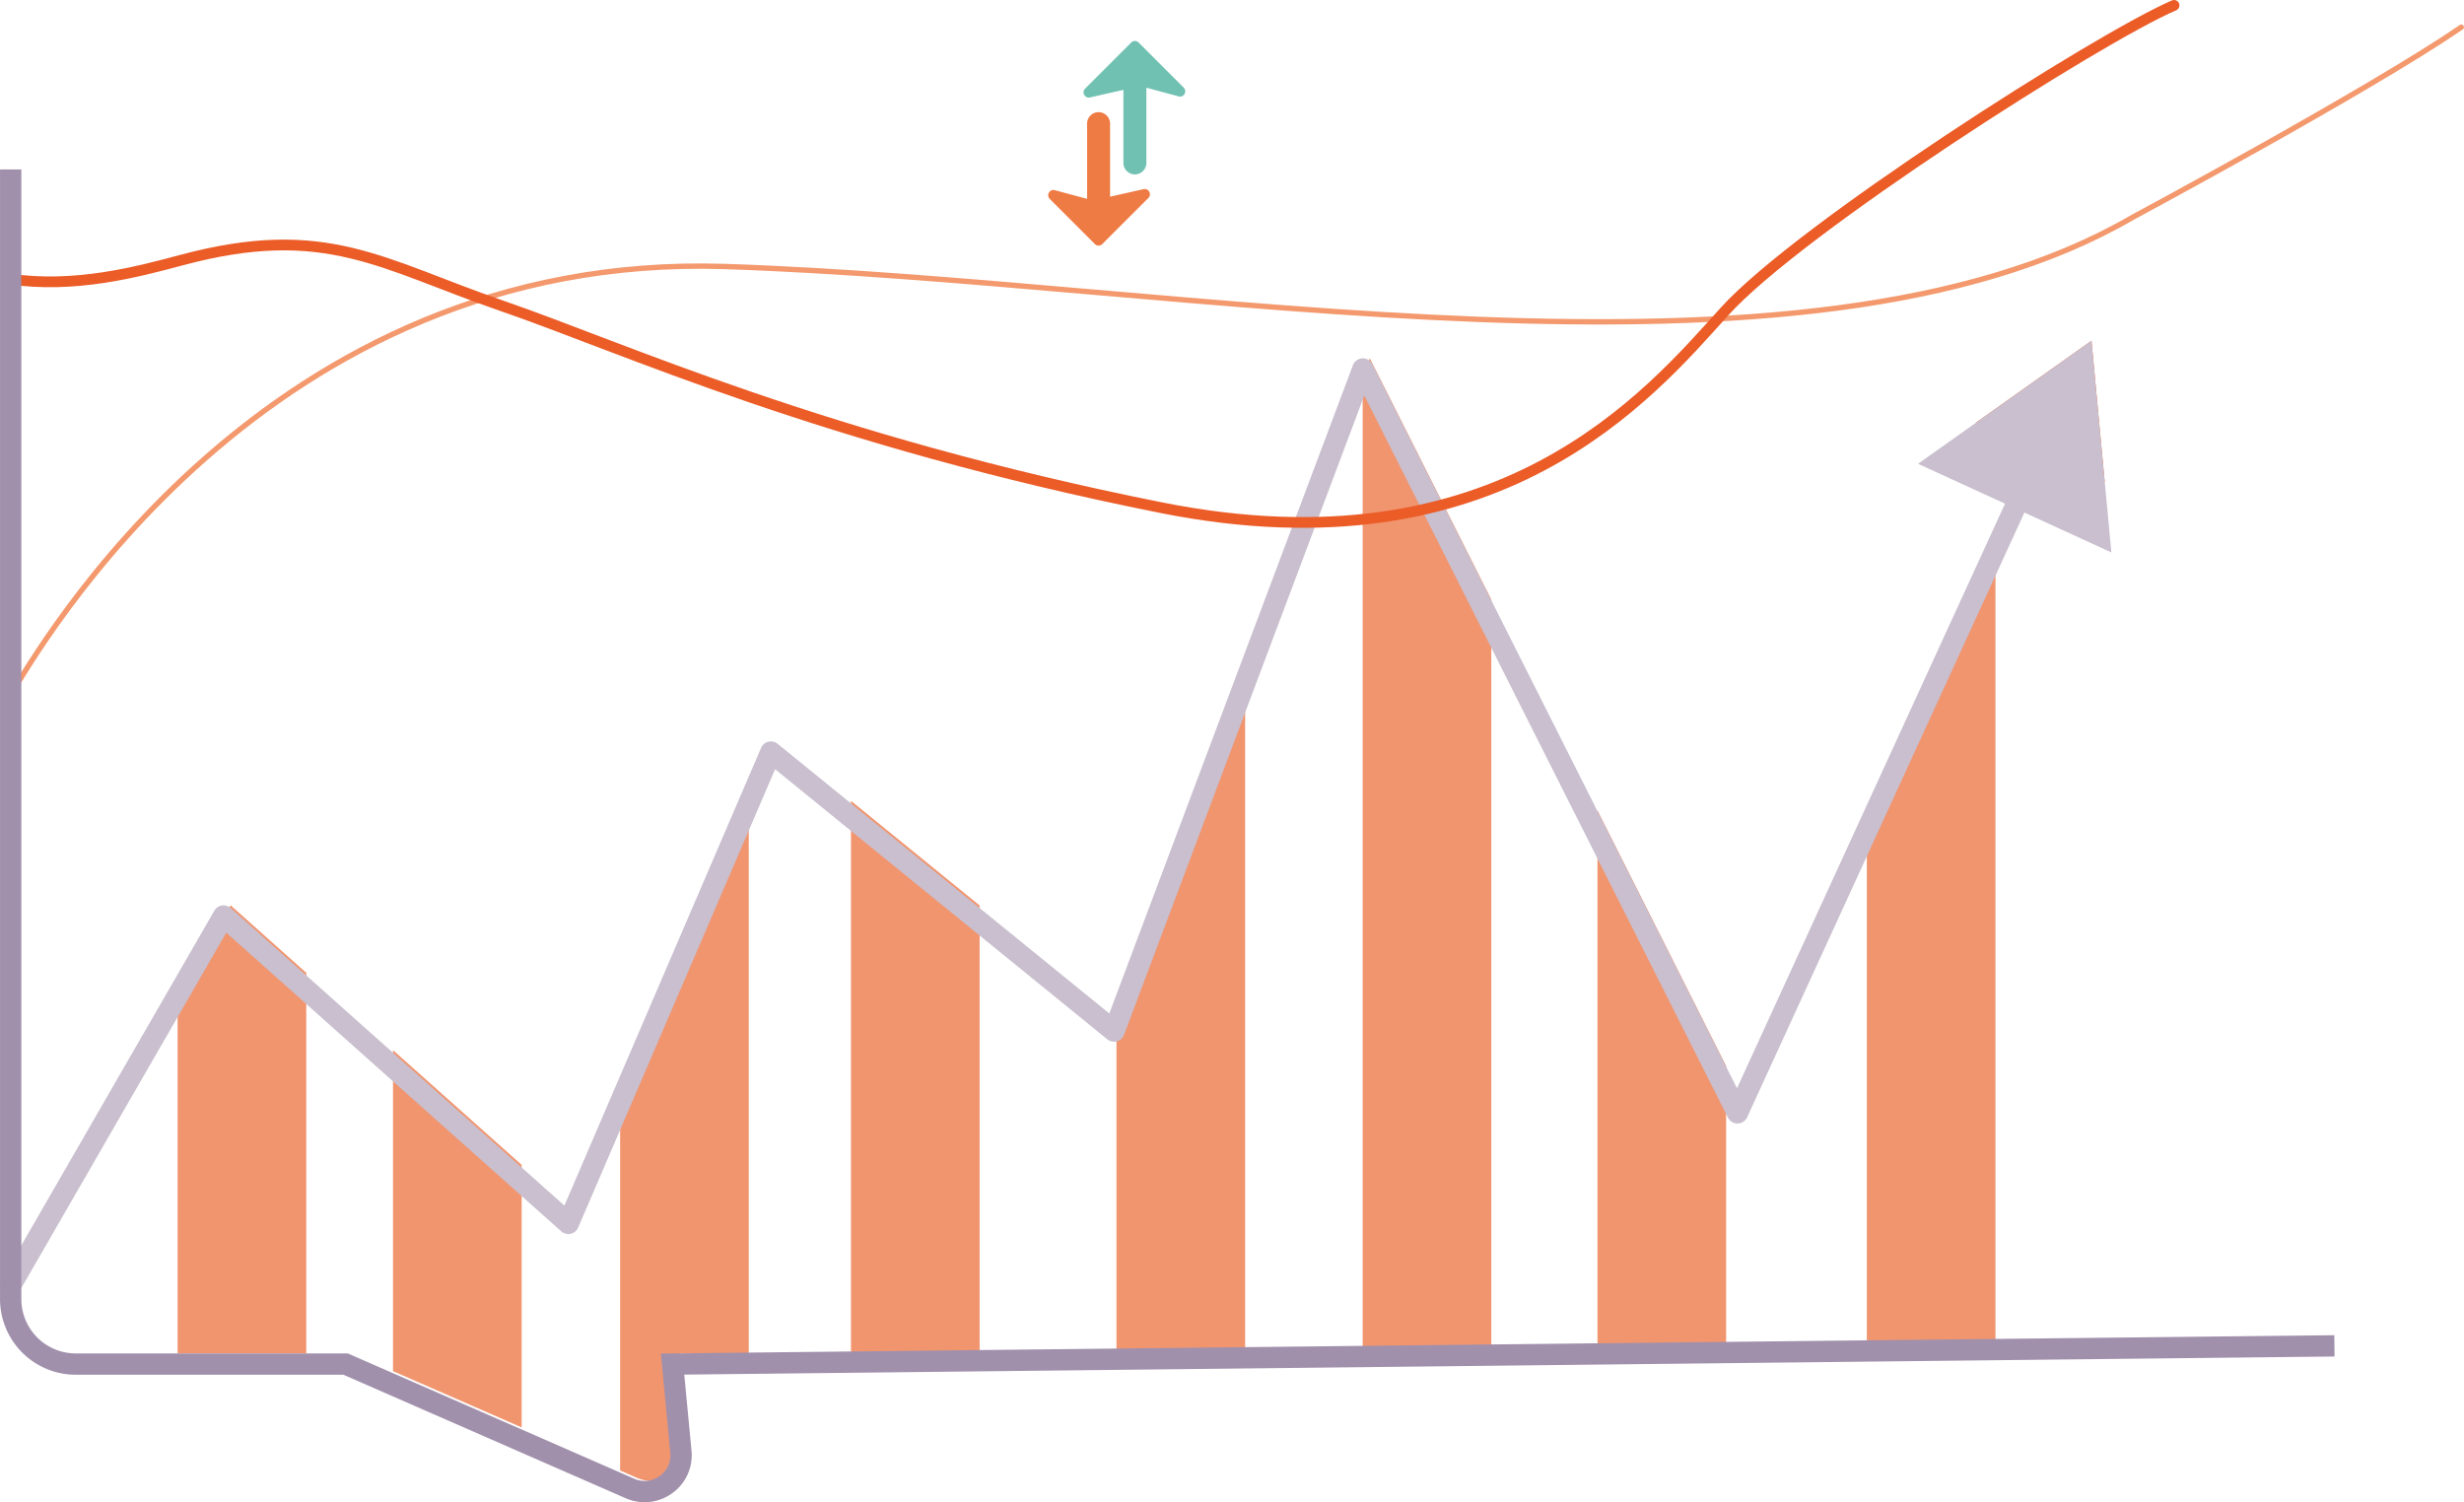
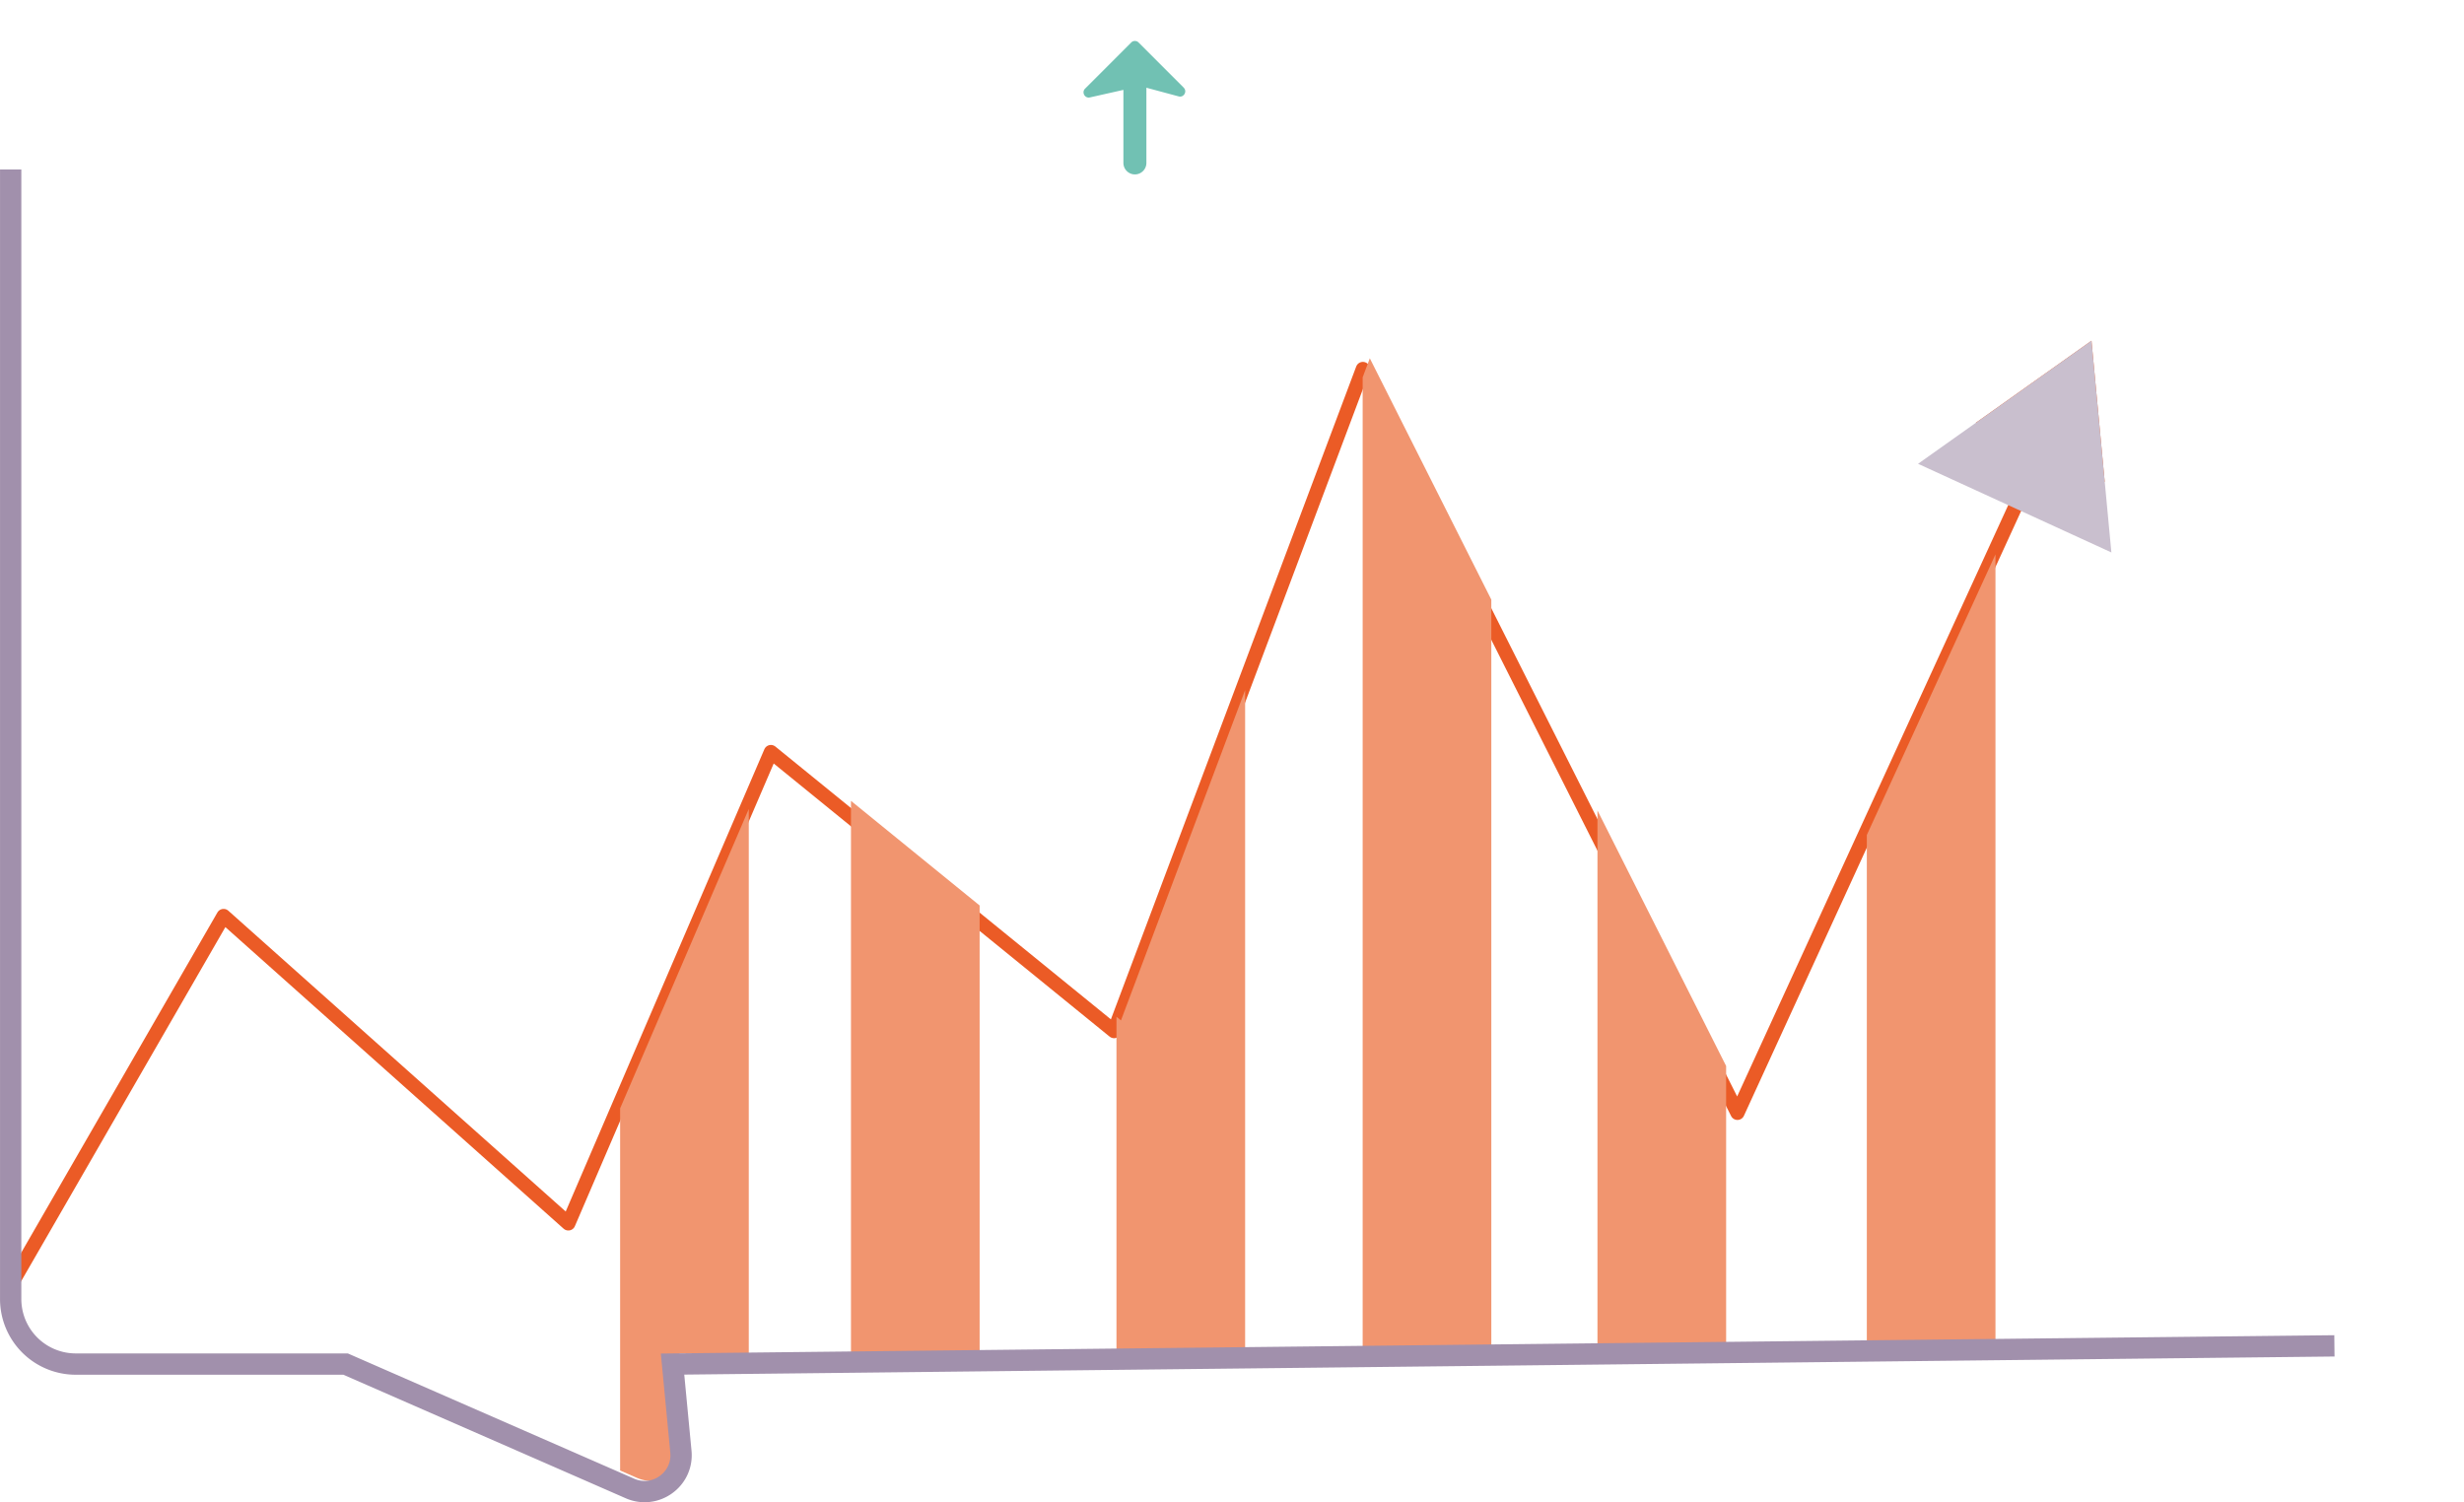
<svg xmlns="http://www.w3.org/2000/svg" viewBox="0 0 454.48 277.1">
  <style>
    .M{stroke-linecap:round}.N{stroke-linejoin:round}.O{stroke-width:3.93}
  </style>
  <defs>
    <clipPath id="A">
      <path d="M387.03,60.88l-65.29,142.42-69.08-137.21-45.9,122.13-63.29-51.47-37.36,86.94-63.58-56.7L3.26,235.08c-3.38,5.86.28,13.26,6.98,14.14,1.49.2,3.16.34,5.02.43h49.77l52.46,22.95c4.7,2.05,9.87-1.69,9.39-6.8l-1.54-16.15h259.54c17.4,0,31.51-14.11,31.51-31.51V5.84l-29.36,55.04Z" fill="none" />
    </clipPath>
-     <path d="M114.38 83.67h23.73v202.11h-23.73z" id="B" />
+     <path d="M114.38 83.67h23.73v202.11h-23.73" id="B" />
  </defs>
  <path class="M N" d="M1.98 237.04l39.26-68.08 63.59 56.7 37.36-86.94 63.3 51.47 45.89-122.13 69.09 137.21 57.44-125.31" fill="none" stroke="#eb5b26" stroke-width="2.62" />
  <path d="M388.21 88.88l-2.44-26.03-21.33 15.13 23.77 10.9z" fill="#eb5b26" />
  <g clip-path="url(#A)" fill="#f1956f">
-     <path d="M32.76 83.67h23.73v202.11H32.76zm39.73 0h23.73v202.11H72.49z" />
    <use href="#B" />
    <path d="M156.96 83.67h23.73v202.11h-23.73zm48.97 0h23.73v202.11h-23.73zm45.41-33.43h23.73v235.54h-23.73zm43.31 33.43h23.73v202.11h-23.73zm49.68 0h23.73v202.11h-23.73z" />
  </g>
-   <path class="M N O" d="M1.98 237.04l39.26-68.08 63.59 56.7 37.36-86.94 63.3 51.47 45.89-122.13 69.09 137.21L374 88.51" fill="none" stroke="#c9bfce" />
  <path d="M389.44 101.9l-3.67-39.05-31.99 22.7 35.66 16.35z" fill="#c9bfce" />
  <path d="M218.33 16.16l-8.32-8.32c-.38-.38-.99-.38-1.36 0l-8.51 8.51c-.68.68-.05 1.83.89 1.62l6.18-1.39v13.47a2.12 2.12 0 1 0 4.24 0V16.18l5.95 1.6c.95.26 1.63-.91.93-1.61h0z" fill="#71c1b3" />
-   <path d="M193.63 36.7l8.32 8.32c.38.38.99.38 1.36 0l8.51-8.51c.68-.68.05-1.83-.89-1.62l-6.18 1.39V22.81a2.12 2.12 0 1 0-4.24 0v13.87l-5.95-1.6c-.95-.26-1.63.91-.93 1.61h0z" fill="#ef7b44" />
  <g fill="none">
    <g class="M N">
-       <path d="M1.78,128.5c5.42-9.02,47.17-82.11,132-79.34,84.82,2.77,198.92,26.26,259.62-9.1,0,0,43.51-23.35,60.58-35.04" stroke="#f3996d" stroke-width=".99" />
-       <path d="M401 .99c-14.09 6.07-69.11 41.18-82.93 56.48-13.82 15.31-41.59 48.6-103.86 36.18S114.82 64.07 92.59 56.42s-32.52-15.57-59.08-8.45c-8.21 2.2-19.78 5.28-31.85 3.47" stroke="#eb5c27" stroke-width="1.98" />
-     </g>
+       </g>
    <path class="O" d="M430.58 248.25l-306.53 3.36 1.54 16.15c.49 5.1-4.69 8.85-9.39 6.8l-52.46-22.95H13.97a12 12 0 0 1-12-12V31.26" stroke="#a190ac" stroke-miterlimit="10" />
  </g>
</svg>